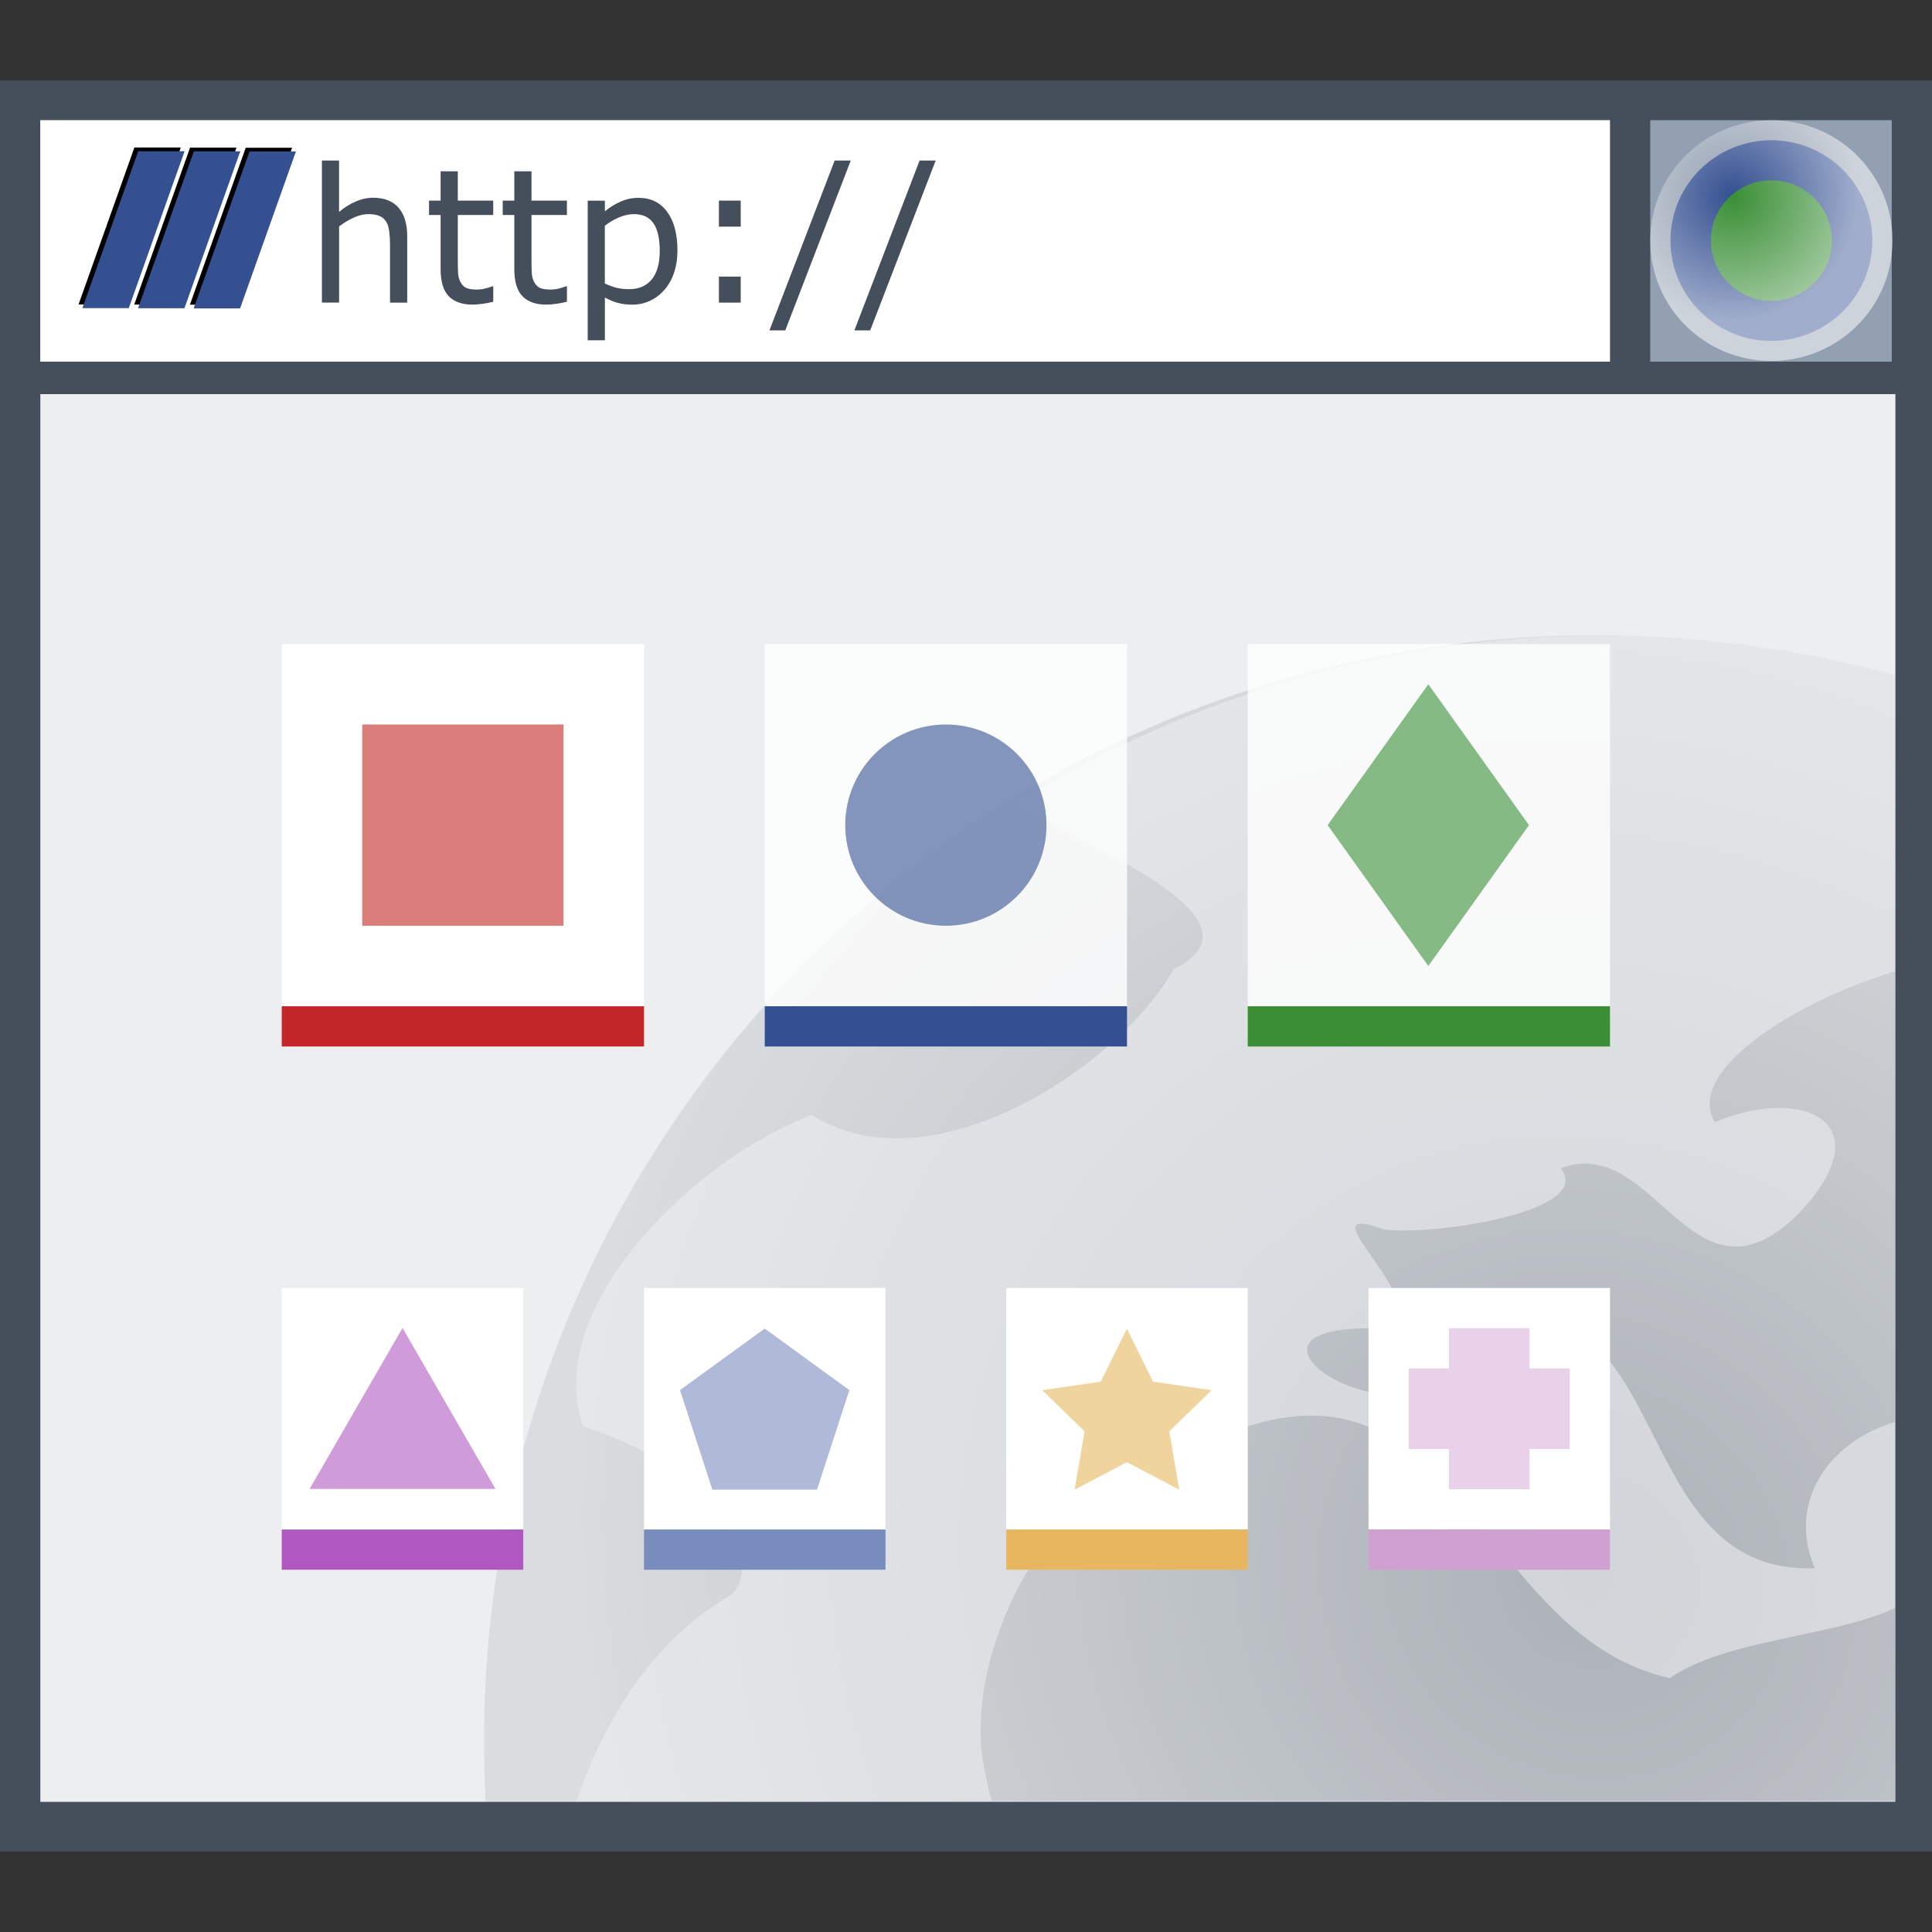
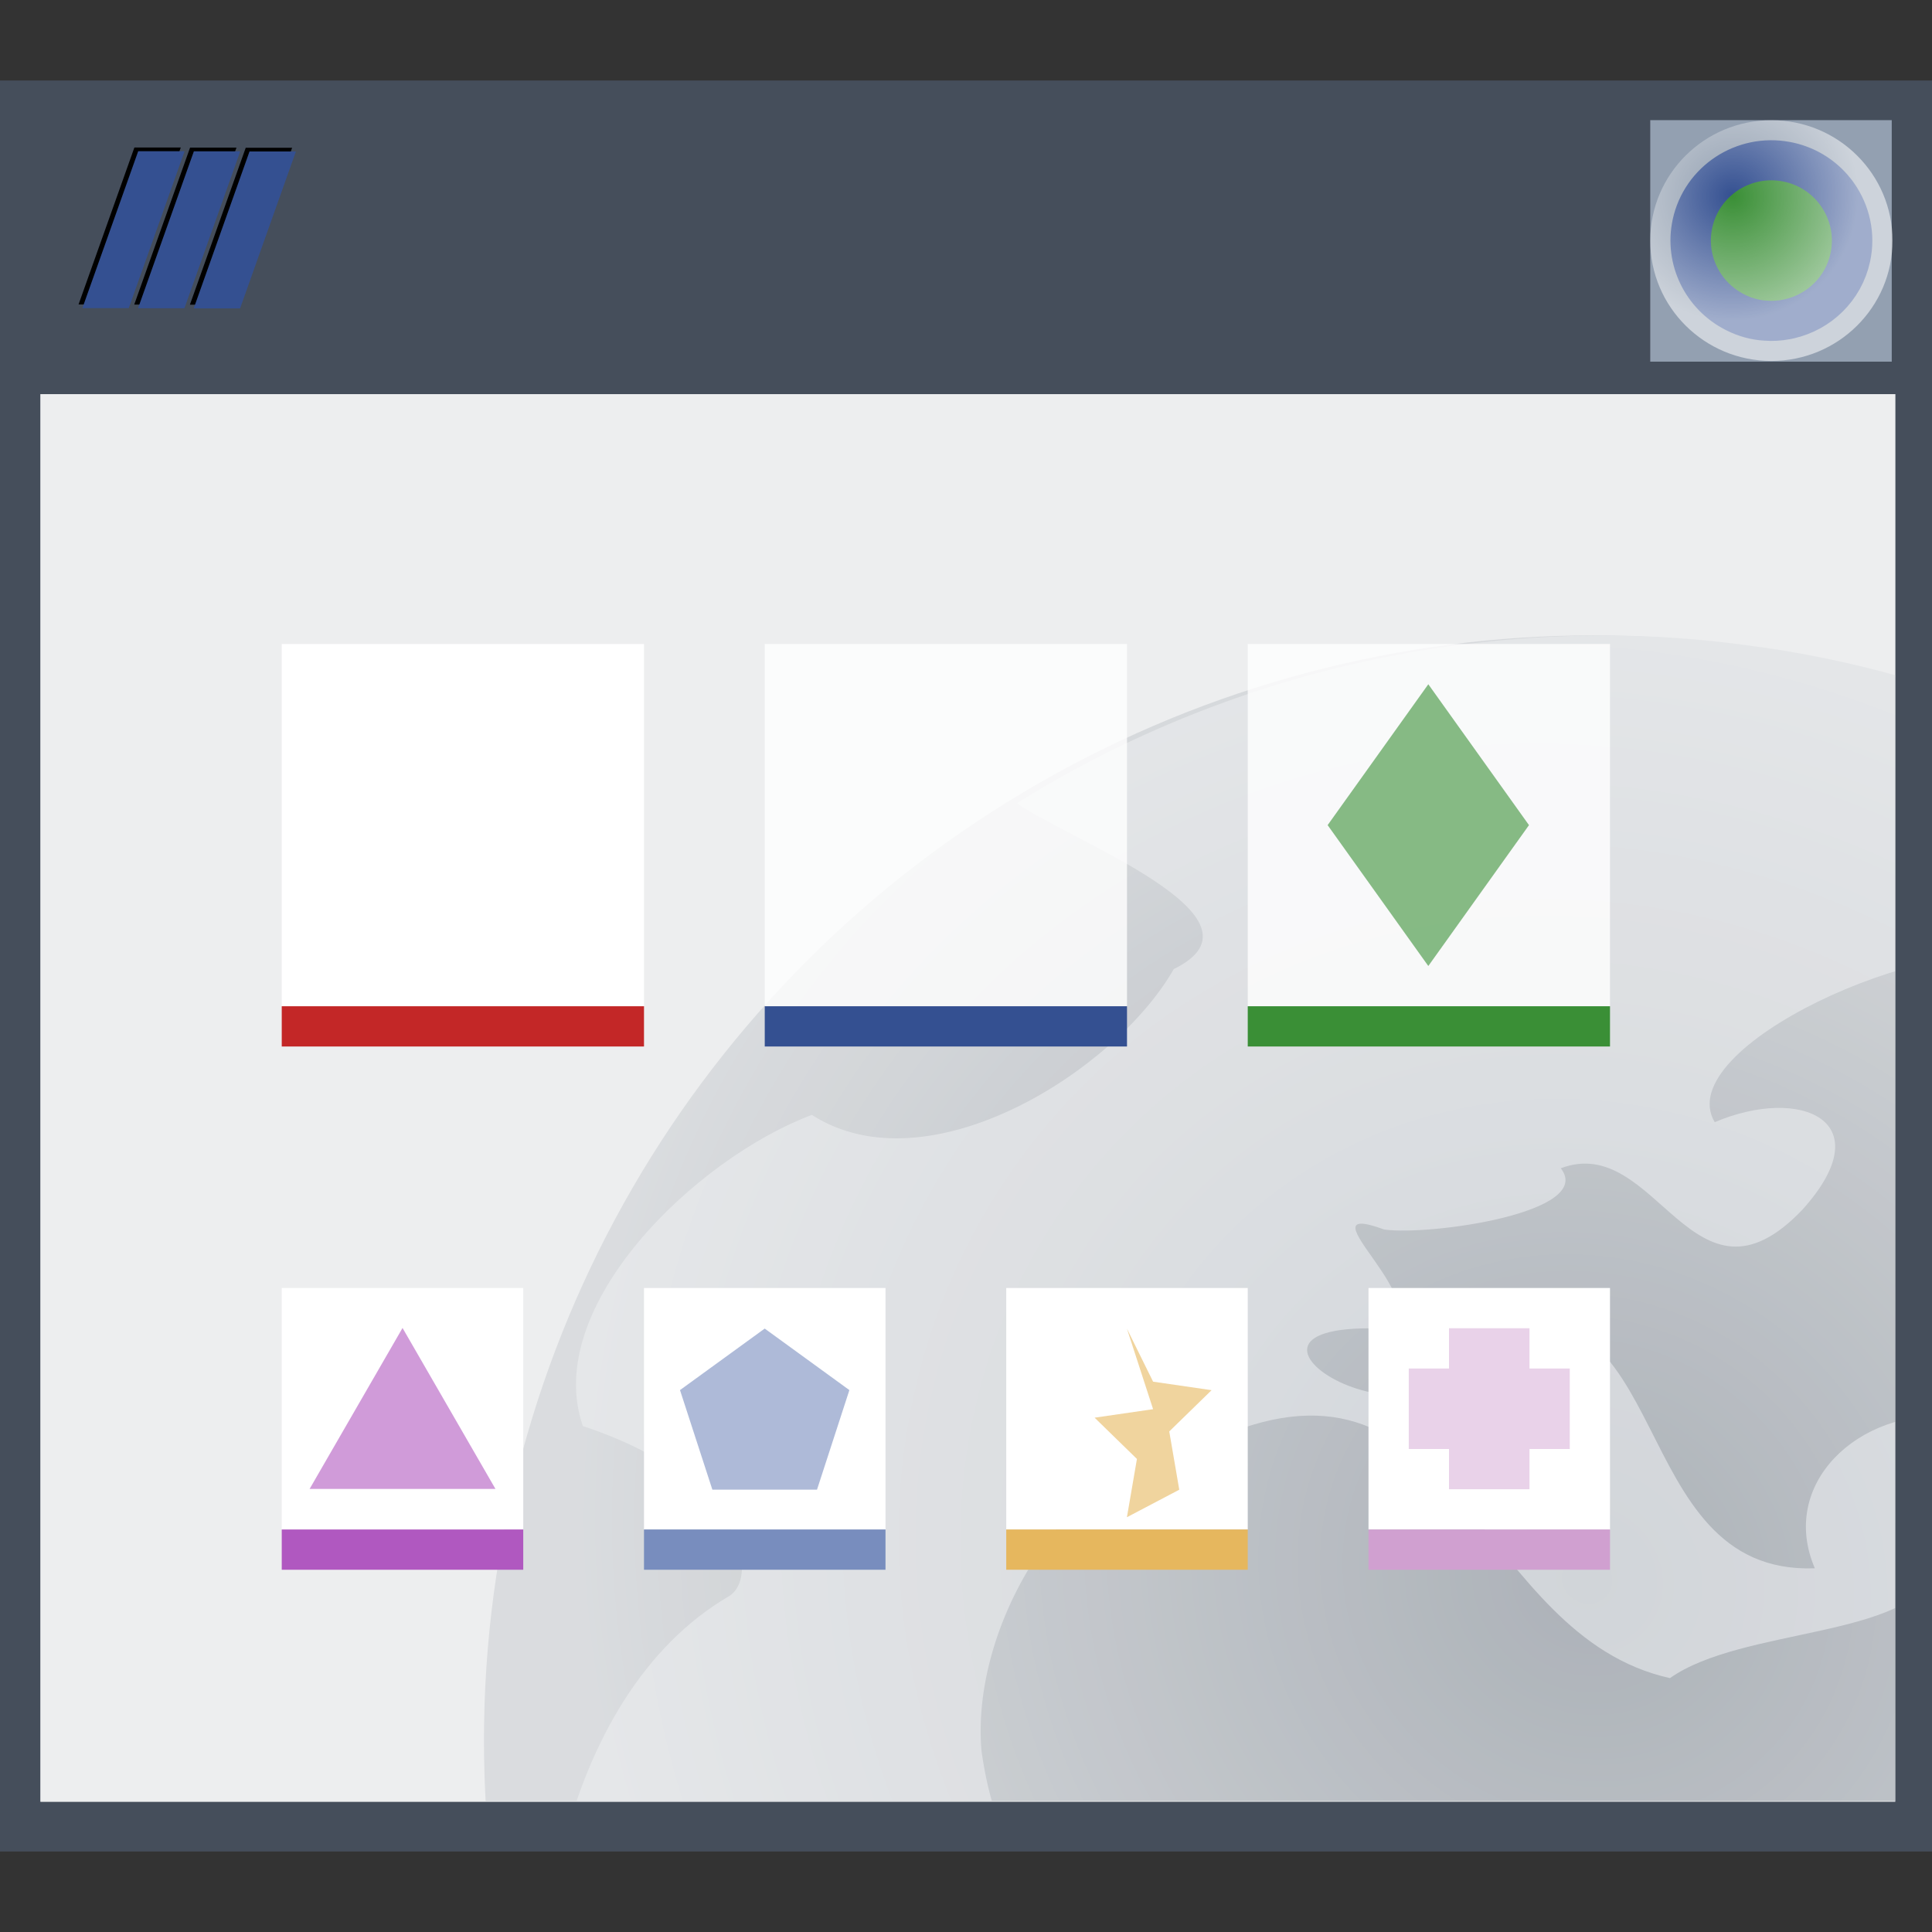
<svg xmlns="http://www.w3.org/2000/svg" xmlns:ns1="http://www.inkscape.org/namespaces/inkscape" xmlns:ns2="http://sodipodi.sourceforge.net/DTD/sodipodi-0.dtd" xmlns:xlink="http://www.w3.org/1999/xlink" width="48" height="48" viewBox="0 0 48 48" id="svg4136" version="1.1" ns1:version="1.1.1 (3bf5ae0d25, 2021-09-20)" ns2:docname="start_application_48.svg" ns1:export-filename="D:\WORK\eclipse-workspace\CCIconLib\RemoteGUI\start_application_48.png" ns1:export-xdpi="96" ns1:export-ydpi="96">
  <rect x="0" y="0" width="48" height="48" fill="#333333" stroke="none" />
  <defs id="defs4138">
    <radialGradient ns1:collect="always" xlink:href="#linearGradient3555" id="radialGradient3561" cx="68.028" cy="946.177" fx="68.028" fy="946.177" r="54" gradientTransform="matrix(-1.21,-1.204,1.137,-1.131,-844.275,2163.668)" gradientUnits="userSpaceOnUse" />
    <linearGradient ns1:collect="always" id="linearGradient3555">
      <stop style="stop-color:#ffffff;stop-opacity:0" offset="0" id="stop3557" />
      <stop style="stop-color:#ffffff;stop-opacity:0.7" offset="1" id="stop3559" />
    </linearGradient>
    <radialGradient ns1:collect="always" xlink:href="#linearGradient3555" id="radialGradient3202" gradientUnits="userSpaceOnUse" cx="136.15" cy="504.901" fx="136.15" fy="504.901" r="406.373" gradientTransform="matrix(0.066,0,0,0.066,9.524,-22.181)" />
    <clipPath clipPathUnits="userSpaceOnUse" id="clipPath1351">
      <rect style="opacity:1;fill:#ffffff;fill-opacity:1;fill-rule:nonzero;stroke:none;stroke-width:0.5;stroke-linecap:round;stroke-linejoin:round;stroke-miterlimit:4;stroke-dasharray:none;stroke-dashoffset:0.5;stroke-opacity:1" id="rect1353" width="28.662" height="21.827" x="3.049" y="38.893" />
    </clipPath>
  </defs>
  <ns2:namedview id="base" pagecolor="#ffffff" bordercolor="#666666" borderopacity="1.0" ns1:pageopacity="0.0" ns1:pageshadow="2" ns1:zoom="14.930232" ns1:cx="32.28349" ns1:cy="41.325547" ns1:document-units="px" ns1:current-layer="g3520" showgrid="true" units="px" ns1:window-width="2560" ns1:window-height="1377" ns1:window-x="3832" ns1:window-y="-8" ns1:window-maximized="1" showguides="true" ns1:guide-bbox="true" ns1:pagecheckerboard="0">
    <ns1:grid type="xygrid" id="grid4684" />
    <ns2:guide position="0,-13" orientation="1,0" id="guide4136" />
    <ns2:guide position="8,-10" orientation="0,1" id="guide4138" />
    <ns2:guide position="16,-20" orientation="1,0" id="guide4140" />
    <ns2:guide position="8,-26" orientation="0,1" id="guide4142" />
  </ns2:namedview>
  <g ns1:label="Ebene 1" ns1:groupmode="layer" id="layer1" transform="translate(0,-1004.362)">
    <rect y="1006.362" x="4e-08" height="44" width="48" id="rect3405-7" style="fill:#454e5b;fill-opacity:1;fill-rule:nonzero;stroke:none;stroke-width:0.143;stroke-linecap:round;stroke-linejoin:round;stroke-miterlimit:4;stroke-dasharray:none;stroke-dashoffset:0.5;stroke-opacity:1" />
    <g transform="matrix(0.278,0,0,0.276,-2.053,764.377)" id="g3520" style="opacity:0.9" mask="none" clip-path="none">
      <rect style="fill:#ffffff;stroke-width:3.612;stroke-linecap:round;stroke-linejoin:bevel" id="rect1377" width="165.763" height="126.706" x="11" y="904.991" />
      <g style="display:inline;opacity:0.5;stroke-width:1.016" id="g3404" transform="matrix(5.783,0,0,5.805,-6.632,679.161)" mask="none" clip-path="url(#clipPath1351)">
        <circle id="circle3406" style="color:#000000;display:inline;overflow:visible;visibility:visible;fill:#707985;fill-opacity:1;fill-rule:evenodd;stroke:none;stroke-width:5.735;marker:none" cx="27.038" cy="59.779" r="17.135" />
        <path ns1:connector-curvature="0" ns2:nodetypes="cccccccccccccccccccccccccccccccc" id="path3408" d="m 29.638,42.828 c -3.959,-0.597 -8.109,0.288 -11.498,2.419 0.81,0.575 4.045,1.774 2.423,2.571 -0.895,1.577 -3.794,3.42 -5.593,2.261 -1.795,0.676 -4.178,2.977 -3.539,4.826 2.42,0.795 2.752,2.298 2.27,2.631 -2.666,1.548 -3.332,5.98 -2.542,8.307 2.623,7.328 10.669,12.124 18.351,10.912 6.072,-0.797 11.504,-5.14 13.629,-10.893 0.494,-4.223 -3.024,3.76 -2.961,-0.357 0.2,-2.498 -2.345,-1.366 -3.585,-2.508 -1.679,0.714 -4.439,-2.891 -4.522,0.545 0.582,1.67 5.128,-1.097 2.592,1.706 -1.656,1.979 -5.864,6.265 -5.937,8.891 -0.67,3.717 -3.929,0.038 -5.01,-1.448 -0.408,-2.635 1.015,-6.828 -1.074,-8.484 -2.501,-0.599 -4.622,-1.24 -5.049,-4.254 -0.194,-2.134 1.603,-4.907 3.855,-4.952 3.553,-1.378 3.83,3.156 6.783,3.812 1.11,-0.787 3.689,-0.616 4.109,-1.658 -1.88,-0.722 2.791,-1.157 0.277,-2.409 -1.499,-0.111 -2.703,1.068 -2.147,2.364 -2.97,0.113 -2.13,-4.695 -5.155,-3.717 -0.535,2.37 -4.614,-0.088 -1.579,-0.002 1.096,-0.246 -1.31,-2.045 0.08,-1.534 0.713,0.098 3.261,-0.265 2.728,-0.95 1.483,-0.566 2.044,2.422 3.735,0.641 1.239,-1.381 -0.03,-1.921 -1.356,-1.356 -0.688,-1.158 3.322,-2.981 4.862,-2.535 0.708,1.236 2.484,1.667 2.471,-0.18 1.115,-1.416 4.787,1.975 2.483,-0.3 -2.504,-2.327 -5.719,-3.866 -9.1,-4.351 z" style="color:#000000;display:inline;overflow:visible;visibility:visible;fill:#c1c8d0;fill-opacity:1;fill-rule:nonzero;stroke:none;stroke-width:2.068;marker:none" />
      </g>
      <rect y="904.991" x="11" height="126.706" width="165.763" id="rect3553" style="opacity:1;fill:url(#radialGradient3561);fill-opacity:1;fill-rule:nonzero;stroke:none;stroke-width:0.5;stroke-linecap:round;stroke-linejoin:round;stroke-miterlimit:4;stroke-dasharray:none;stroke-dashoffset:0.5;stroke-opacity:1" mask="none" clip-path="none" />
    </g>
-     <rect y="1007.347" x="1" height="6" width="39" id="rect3440" style="fill:#ffffff;fill-opacity:1;fill-rule:nonzero;stroke:none;stroke-width:0.143;stroke-linecap:round;stroke-linejoin:round;stroke-miterlimit:4;stroke-dasharray:none;stroke-dashoffset:0.5;stroke-opacity:1" />
    <g transform="matrix(0.523,0,0,0.523,-91.582,476.985)" id="g3421">
      <path ns2:nodetypes="ccccc" ns1:connector-curvature="0" id="rect3065-6-4" d="m 181.493,1015.376 h 2.204 l -2.652,7.455 h -2.204 z" style="fill:#000000;stroke:none" />
      <path style="fill:#000000;stroke:none" d="m 184.138,1015.382 h 2.204 l -2.652,7.455 h -2.204 z" id="path3068-8-4" ns1:connector-curvature="0" ns2:nodetypes="ccccc" />
      <path ns2:nodetypes="ccccc" ns1:connector-curvature="0" id="path3070-8-1" d="m 186.782,1015.388 h 2.204 l -2.652,7.456 h -2.204 z" style="fill:#000000;stroke:none" />
      <path style="fill:#345091;stroke:none" d="m 181.674,1015.552 h 2.204 l -2.652,7.455 h -2.204 z" id="path3106-2" ns1:connector-curvature="0" ns2:nodetypes="ccccc" />
      <path ns2:nodetypes="ccccc" ns1:connector-curvature="0" id="path3108-5" d="m 184.318,1015.558 h 2.204 l -2.652,7.455 h -2.204 z" style="fill:#345091;stroke:none" />
      <path style="fill:#345091;stroke:none" d="m 186.962,1015.564 h 2.204 l -2.652,7.456 h -2.204 z" id="path3110-6" ns1:connector-curvature="0" ns2:nodetypes="ccccc" />
    </g>
    <rect style="fill:#93a0b1;fill-opacity:1;fill-rule:nonzero;stroke:none;stroke-width:0.143;stroke-linecap:round;stroke-linejoin:round;stroke-miterlimit:4;stroke-dasharray:none;stroke-dashoffset:0.5;stroke-opacity:1" id="rect3444" width="6" height="6" x="41" y="1007.347" />
    <g style="display:inline" id="g3188" transform="matrix(0.116,0,0,0.115,40.902,1007.957)">
      <path ns1:connector-curvature="0" style="color:#000000;display:inline;overflow:visible;visibility:visible;fill:#3a8f36;stroke:#345091;stroke-width:8.658;stroke-linecap:round;stroke-linejoin:round;stroke-miterlimit:4;stroke-dasharray:none;stroke-dashoffset:0;stroke-opacity:1;marker:none" d="m 30.443,3.76 c -0.037,-0.008 -0.075,-0.014 -0.112,-0.021 C 30.207,3.713 30.082,3.687 29.958,3.664 20.798,1.939 11.874,7.837 9.893,17.03 c -1.69,7.845 2.213,15.607 9.017,19.106 0.063,0.033 0.125,0.067 0.189,0.099 1.983,1.015 4.16,1.643 6.414,1.773 1.504,0.126 3.015,0.031 4.489,-0.256 0.035,-0.006 0.07,-0.013 0.104,-0.02 0.026,-0.005 0.053,-0.011 0.079,-0.016 0.151,-0.03 0.302,-0.062 0.451,-0.097 0.011,-0.003 0.022,-0.005 0.033,-0.008 0.006,-0.001 0.012,-0.004 0.018,-0.005 6.314,-1.466 11.542,-6.45 13.001,-13.223 1.062,-4.929 -0.085,-9.823 -2.77,-13.65 -0.062,-0.088 -0.124,-0.176 -0.188,-0.263 -0.041,-0.056 -0.08,-0.114 -0.122,-0.17 -0.023,-0.031 -0.047,-0.061 -0.07,-0.091 -0.06,-0.08 -0.121,-0.159 -0.183,-0.238 -0.005,-0.007 -0.011,-0.012 -0.017,-0.019 -0.016,-0.02 -0.033,-0.039 -0.049,-0.059 -0.15,-0.19 -0.303,-0.377 -0.461,-0.56 -0.002,-0.002 -0.003,-0.005 -0.005,-0.007 -0.035,-0.041 -0.069,-0.08 -0.105,-0.12 -0.056,-0.063 -0.113,-0.127 -0.169,-0.189 -0.016,-0.017 -0.031,-0.035 -0.047,-0.053 -0.078,-0.085 -0.158,-0.169 -0.238,-0.253 -0.069,-0.073 -0.138,-0.144 -0.208,-0.216 -0.027,-0.028 -0.055,-0.054 -0.082,-0.082 C 38.873,8.314 38.774,8.216 38.672,8.119 38.571,8.024 38.47,7.93 38.367,7.837 c -0.004,-0.004 -0.007,-0.008 -0.011,-0.012 C 38.257,7.735 38.154,7.646 38.052,7.558 37.946,7.467 37.84,7.377 37.732,7.288 37.624,7.199 37.516,7.111 37.406,7.025 c -0.014,-0.011 -0.027,-0.022 -0.041,-0.033 -0.097,-0.075 -0.195,-0.149 -0.293,-0.222 -0.108,-0.081 -0.218,-0.158 -0.328,-0.236 -0.005,-0.004 -0.009,-0.009 -0.015,-0.012 -0.049,-0.034 -0.098,-0.068 -0.147,-0.102 -0.067,-0.046 -0.133,-0.093 -0.201,-0.138 -0.022,-0.015 -0.044,-0.03 -0.066,-0.045 -0.095,-0.063 -0.191,-0.123 -0.287,-0.184 -0.11,-0.07 -0.219,-0.139 -0.331,-0.206 -0.01,-0.006 -0.02,-0.013 -0.03,-0.019 -0.058,-0.035 -0.116,-0.068 -0.174,-0.102 -0.064,-0.038 -0.128,-0.075 -0.193,-0.112 -0.029,-0.016 -0.057,-0.033 -0.086,-0.049 -0.095,-0.053 -0.191,-0.105 -0.286,-0.157 -0.094,-0.05 -0.189,-0.101 -0.284,-0.15 -0.032,-0.016 -0.064,-0.032 -0.096,-0.048 -0.064,-0.032 -0.129,-0.062 -0.193,-0.094 -0.064,-0.031 -0.126,-0.063 -0.19,-0.093 -0.033,-0.016 -0.067,-0.031 -0.1,-0.046 -0.097,-0.045 -0.194,-0.09 -0.291,-0.133 -9.99e-4,-4.398e-4 -0.002,-2.711e-4 -0.003,-7.178e-4 -0.024,-0.011 -0.048,-0.02 -0.072,-0.031 C 33.595,4.768 33.494,4.724 33.391,4.682 33.386,4.68 33.381,4.677 33.375,4.675 33.308,4.647 33.24,4.621 33.172,4.595 33.072,4.555 32.972,4.515 32.871,4.477 32.768,4.438 32.667,4.402 32.564,4.365 32.548,4.359 32.532,4.354 32.516,4.348 32.395,4.305 32.273,4.263 32.151,4.223 32.012,4.177 31.872,4.134 31.731,4.092 31.633,4.063 31.533,4.034 31.433,4.006 31.326,3.976 31.216,3.948 31.108,3.92 31.093,3.916 31.08,3.912 31.065,3.908 31.002,3.892 30.939,3.876 30.876,3.861 30.804,3.843 30.732,3.827 30.66,3.81 30.587,3.794 30.516,3.776 30.443,3.76 Z" id="path3196-9" />
      <ellipse ns1:export-ydpi="90" ns1:export-xdpi="90" id="path3194" style="color:#000000;display:inline;overflow:visible;visibility:visible;opacity:0.76;fill:url(#radialGradient3202);fill-opacity:1;fill-rule:evenodd;stroke:none;stroke-width:5.644;marker:none" cx="26.789" cy="20.716" rx="25.945" ry="26.004" />
    </g>
    <g aria-label="http://" id="text3625" style="font-family:FontAwesome;-inkscape-font-specification:FontAwesome;letter-spacing:0px;word-spacing:0px;fill:#454e5b;stroke-width:1px">
      <path d="M 10.117,1011.881 H 9.69 v -1.443 q 0,-0.175 -0.02,-0.327 -0.02,-0.154 -0.075,-0.24 -0.057,-0.095 -0.163,-0.141 -0.107,-0.048 -0.277,-0.048 -0.175,0 -0.365,0.086 -0.191,0.086 -0.365,0.22 v 1.892 H 7.998 v -3.53 H 8.424 v 1.277 q 0.2,-0.166 0.413,-0.259 0.213,-0.093 0.438,-0.093 0.411,0 0.626,0.247 0.216,0.247 0.216,0.712 z" id="path1909" />
      <path d="m 12.254,1011.858 q -0.12,0.032 -0.263,0.052 -0.141,0.02 -0.252,0.02 -0.388,0 -0.59,-0.209 -0.202,-0.209 -0.202,-0.669 v -1.348 h -0.288 v -0.358 h 0.288 v -0.728 h 0.427 v 0.728 h 0.88 v 0.358 h -0.88 v 1.155 q 0,0.2 0.009,0.313 0.009,0.111 0.064,0.209 0.05,0.091 0.136,0.134 0.088,0.041 0.268,0.041 0.104,0 0.218,-0.029 0.113,-0.032 0.163,-0.052 h 0.023 z" id="path1911" />
      <path d="m 14.085,1011.858 q -0.12,0.032 -0.263,0.052 -0.141,0.02 -0.252,0.02 -0.388,0 -0.59,-0.209 -0.202,-0.209 -0.202,-0.669 v -1.348 h -0.288 v -0.358 h 0.288 v -0.728 h 0.427 v 0.728 h 0.88 v 0.358 h -0.88 v 1.155 q 0,0.2 0.009,0.313 0.009,0.111 0.064,0.209 0.05,0.091 0.136,0.134 0.088,0.041 0.268,0.041 0.104,0 0.218,-0.029 0.113,-0.032 0.163,-0.052 h 0.023 z" id="path1913" />
      <path d="m 16.831,1010.583 q 0,0.308 -0.088,0.565 -0.088,0.254 -0.25,0.431 -0.15,0.168 -0.354,0.261 -0.202,0.091 -0.429,0.091 -0.197,0 -0.358,-0.043 -0.159,-0.043 -0.324,-0.134 v 1.062 h -0.427 v -3.469 h 0.427 v 0.266 q 0.17,-0.143 0.381,-0.238 0.213,-0.098 0.454,-0.098 0.458,0 0.712,0.347 0.256,0.345 0.256,0.96 z m -0.44,0.011 q 0,-0.458 -0.157,-0.685 -0.157,-0.227 -0.481,-0.227 -0.184,0 -0.37,0.079 -0.186,0.079 -0.356,0.209 v 1.436 q 0.182,0.082 0.311,0.111 0.132,0.029 0.297,0.029 0.356,0 0.556,-0.24 0.2,-0.24 0.2,-0.712 z" id="path1915" />
      <path d="M 18.403,1009.993 H 17.861 v -0.647 h 0.542 z m 0,1.888 H 17.861 v -0.647 h 0.542 z" id="path1917" />
      <path d="m 21.137,1008.35 -1.627,4.22 h -0.393 l 1.62,-4.22 z" id="path1919" />
      <path d="m 23.247,1008.35 -1.627,4.22 h -0.393 l 1.62,-4.22 z" id="path1921" />
    </g>
    <rect style="fill:#ffffff;stroke-width:1;stroke-linecap:round;stroke-linejoin:bevel" id="rect6337" width="9" height="9" x="7" y="1020.362" />
    <rect style="opacity:0.8;fill:#ffffff;stroke-width:1;stroke-linecap:round;stroke-linejoin:bevel" id="rect6339" width="9" height="9" x="19" y="1020.362" />
    <rect style="opacity:0.8;fill:#ffffff;stroke-width:1;stroke-linecap:round;stroke-linejoin:bevel" id="rect6341" width="9" height="9" x="31" y="1020.362" />
    <rect style="fill:#ffffff;stroke-width:1;stroke-linecap:round;stroke-linejoin:bevel" id="rect6423" width="6" height="6" x="7" y="1036.362" />
    <rect style="fill:#ffffff;stroke-width:1;stroke-linecap:round;stroke-linejoin:bevel" id="rect6589" width="6" height="6" x="16" y="1036.362" />
    <rect style="fill:#ffffff;stroke-width:1;stroke-linecap:round;stroke-linejoin:bevel" id="rect6591" width="6" height="6" x="25" y="1036.362" />
    <rect style="fill:#ffffff;stroke-width:1;stroke-linecap:round;stroke-linejoin:bevel" id="rect6593" width="6" height="6" x="34" y="1036.362" />
    <rect style="fill:#c32727;stroke-width:1;stroke-linecap:round;stroke-linejoin:bevel" id="rect6617" width="9" height="1" x="7" y="1029.362" />
    <rect style="fill:#345091;stroke-width:1;stroke-linecap:round;stroke-linejoin:bevel" id="rect6619" width="9" height="1" x="19" y="1029.362" />
    <rect style="fill:#3a8f36;stroke-width:1;stroke-linecap:round;stroke-linejoin:bevel" id="rect6621" width="9" height="1" x="31" y="1029.362" />
    <rect style="fill:#b058c0;stroke-width:1;stroke-linecap:round;stroke-linejoin:bevel" id="rect6623" width="6" height="1" x="7" y="1042.362" />
    <rect style="fill:#788dbe;stroke-width:1;stroke-linecap:round;stroke-linejoin:bevel" id="rect6625" width="6" height="1" x="16" y="1042.362" />
    <rect style="fill:#e6b75e;stroke-width:1;stroke-linecap:round;stroke-linejoin:bevel" id="rect6627" width="6" height="1" x="25" y="1042.362" />
    <rect style="fill:#d0a0d0;stroke-width:1;stroke-linecap:round;stroke-linejoin:bevel" id="rect6629" width="6" height="1" x="34" y="1042.362" />
-     <rect style="opacity:0.6;fill:#c32727;stroke:none;stroke-width:1;stroke-linecap:round;stroke-linejoin:bevel" id="rect6931" width="5" height="5" x="9" y="1022.362" />
-     <circle style="opacity:0.6;fill:#345091;stroke:none;stroke-linecap:round;stroke-linejoin:bevel" id="path7079" cx="23.5" cy="1024.862" r="2.5" />
    <path ns2:type="star" style="opacity:0.6;fill:#3a8f36;stroke:none;stroke-width:0.895;stroke-linecap:round;stroke-linejoin:bevel" id="path7471" ns1:flatsided="false" ns2:sides="2" ns2:cx="-18" ns2:cy="18" ns2:r1="2.8284271" ns2:r2="2.4806945" ns2:arg1="0.78539816" ns2:arg2="2.3561945" ns1:rounded="0" ns1:randomized="0" d="M -16,20 -19.754,19.754 -20,16 l 3.754,0.246 z" transform="matrix(0.713,0.875,-0.713,0.875,61.154,1024.862)" ns1:transform-center-y="-0.23926331" />
    <g id="g8626" style="opacity:0.6" transform="translate(-1)">
      <path id="rect7715" style="opacity:0.8;fill:#d0a0d0;stroke:none;stroke-width:1;stroke-linecap:round;stroke-linejoin:bevel" d="m 37,33 v 1 h -1 v 2 h 1 v 1 h 2 v -1 h 1 v -2 h -1 v -1 z" transform="translate(0,1004.362)" />
    </g>
-     <path ns2:type="star" style="opacity:0.6;fill:#e6b75e;stroke:none;stroke-width:0.905;stroke-linecap:round;stroke-linejoin:bevel" id="path8364" ns1:flatsided="false" ns2:sides="5" ns2:cx="-5" ns2:cy="25" ns2:r1="2" ns2:r2="1" ns2:arg1="-1.5707963" ns2:arg2="-0.9424778" ns1:rounded="0" ns1:randomized="0" d="m -5,23 0.588,1.191 1.314,0.191 -0.951,0.927 0.225,1.309 L -5,26 l -1.176,0.618 0.225,-1.309 -0.951,-0.927 1.314,-0.191 z" transform="matrix(1.106,0,0,1.106,33.528,1011.934)" ns1:transform-center-y="-0.21117122" />
+     <path ns2:type="star" style="opacity:0.6;fill:#e6b75e;stroke:none;stroke-width:0.905;stroke-linecap:round;stroke-linejoin:bevel" id="path8364" ns1:flatsided="false" ns2:sides="5" ns2:cx="-5" ns2:cy="25" ns2:r1="2" ns2:r2="1" ns2:arg1="-1.5707963" ns2:arg2="-0.9424778" ns1:rounded="0" ns1:randomized="0" d="m -5,23 0.588,1.191 1.314,0.191 -0.951,0.927 0.225,1.309 l -1.176,0.618 0.225,-1.309 -0.951,-0.927 1.314,-0.191 z" transform="matrix(1.106,0,0,1.106,33.528,1011.934)" ns1:transform-center-y="-0.21117122" />
    <path ns2:type="star" style="opacity:0.6;fill:#788dbe;stroke:none;stroke-width:0.905;stroke-linecap:round;stroke-linejoin:bevel" id="path8785" ns1:flatsided="true" ns2:sides="5" ns2:cx="-2" ns2:cy="21" ns2:r1="2" ns2:r2="1.618034" ns2:arg1="-1.5707963" ns2:arg2="-0.9424778" ns1:rounded="0" ns1:randomized="0" d="m -2,19 1.902,1.382 -0.727,2.236 -2.351,0 -0.727,-2.236 z" transform="matrix(1.106,0,0,1.106,21.211,1016.356)" ns1:transform-center-y="-0.21116242" />
    <path ns2:type="star" style="opacity:0.6;fill:#b058c0;stroke:none;stroke-width:0.75;stroke-linecap:round;stroke-linejoin:bevel" id="path8987" ns1:flatsided="true" ns2:sides="3" ns2:cx="-2" ns2:cy="25" ns2:r1="2" ns2:r2="1" ns2:arg1="-1.5707963" ns2:arg2="-0.52359878" ns1:rounded="0" ns1:randomized="0" d="m -2,23 1.732,3 -3.464,0 z" transform="matrix(1.333,0,0,1.333,12.667,1006.696)" ns1:transform-center-y="-0.66670075" />
  </g>
</svg>